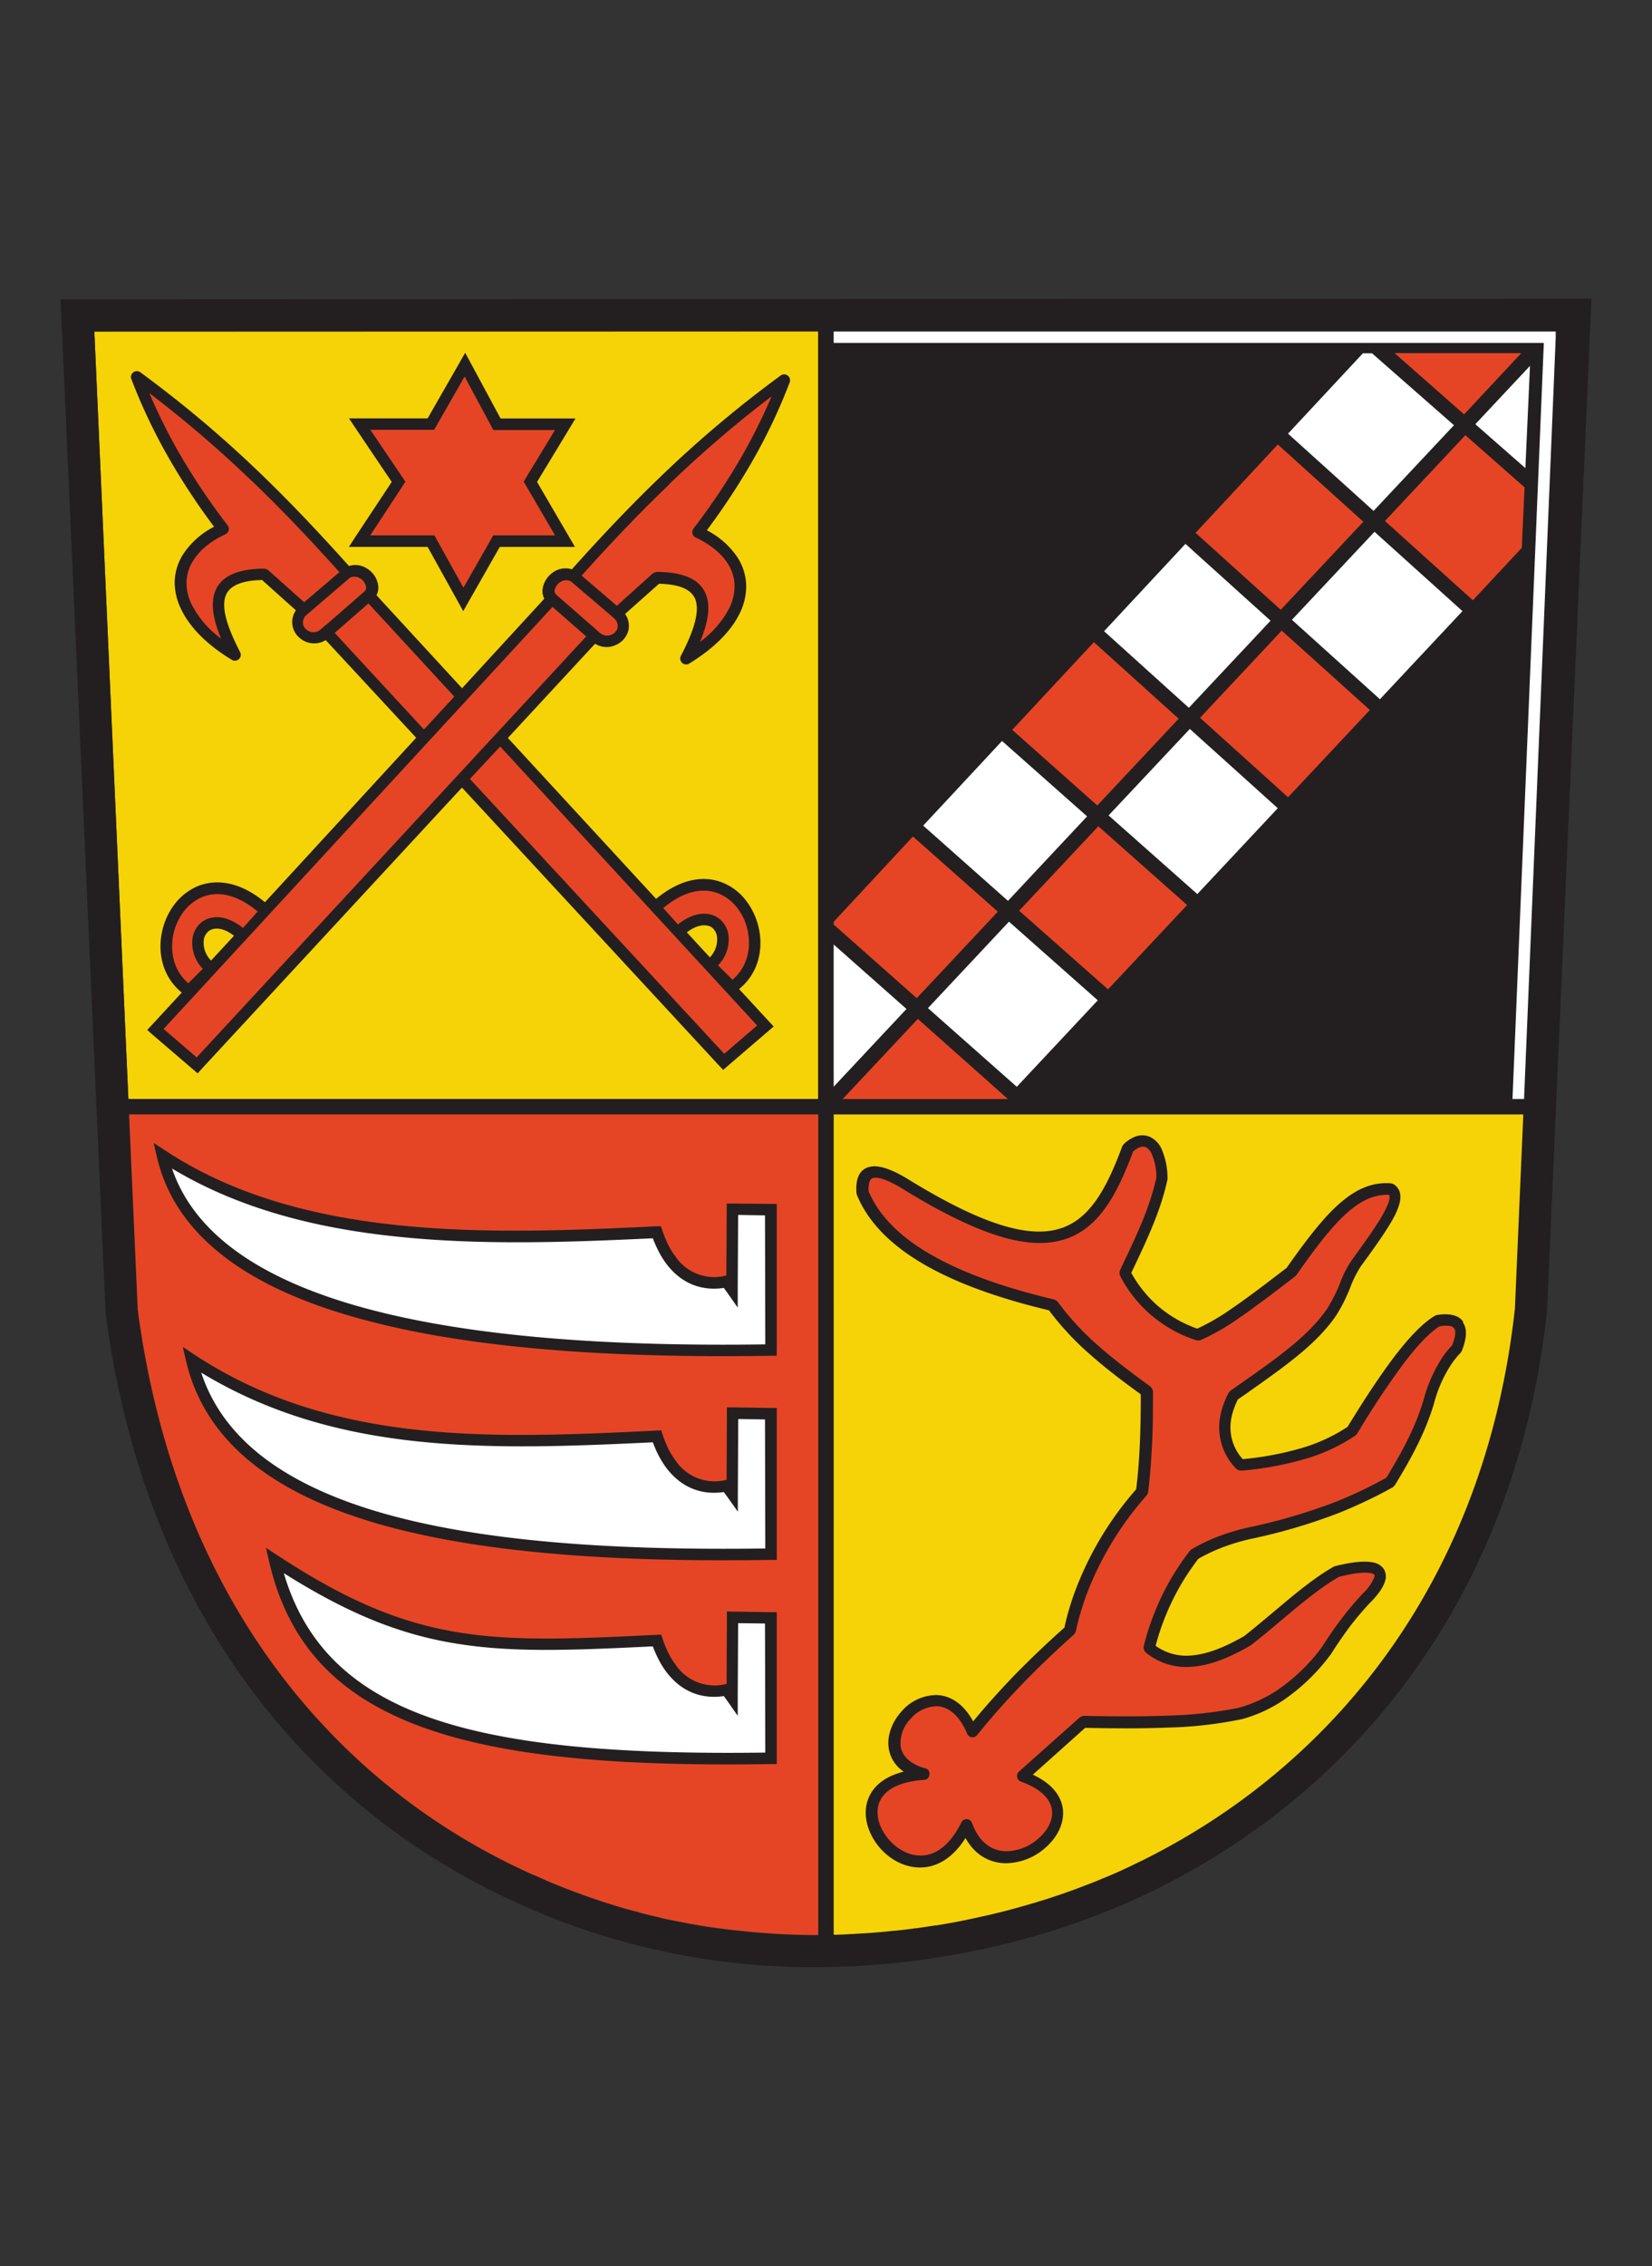
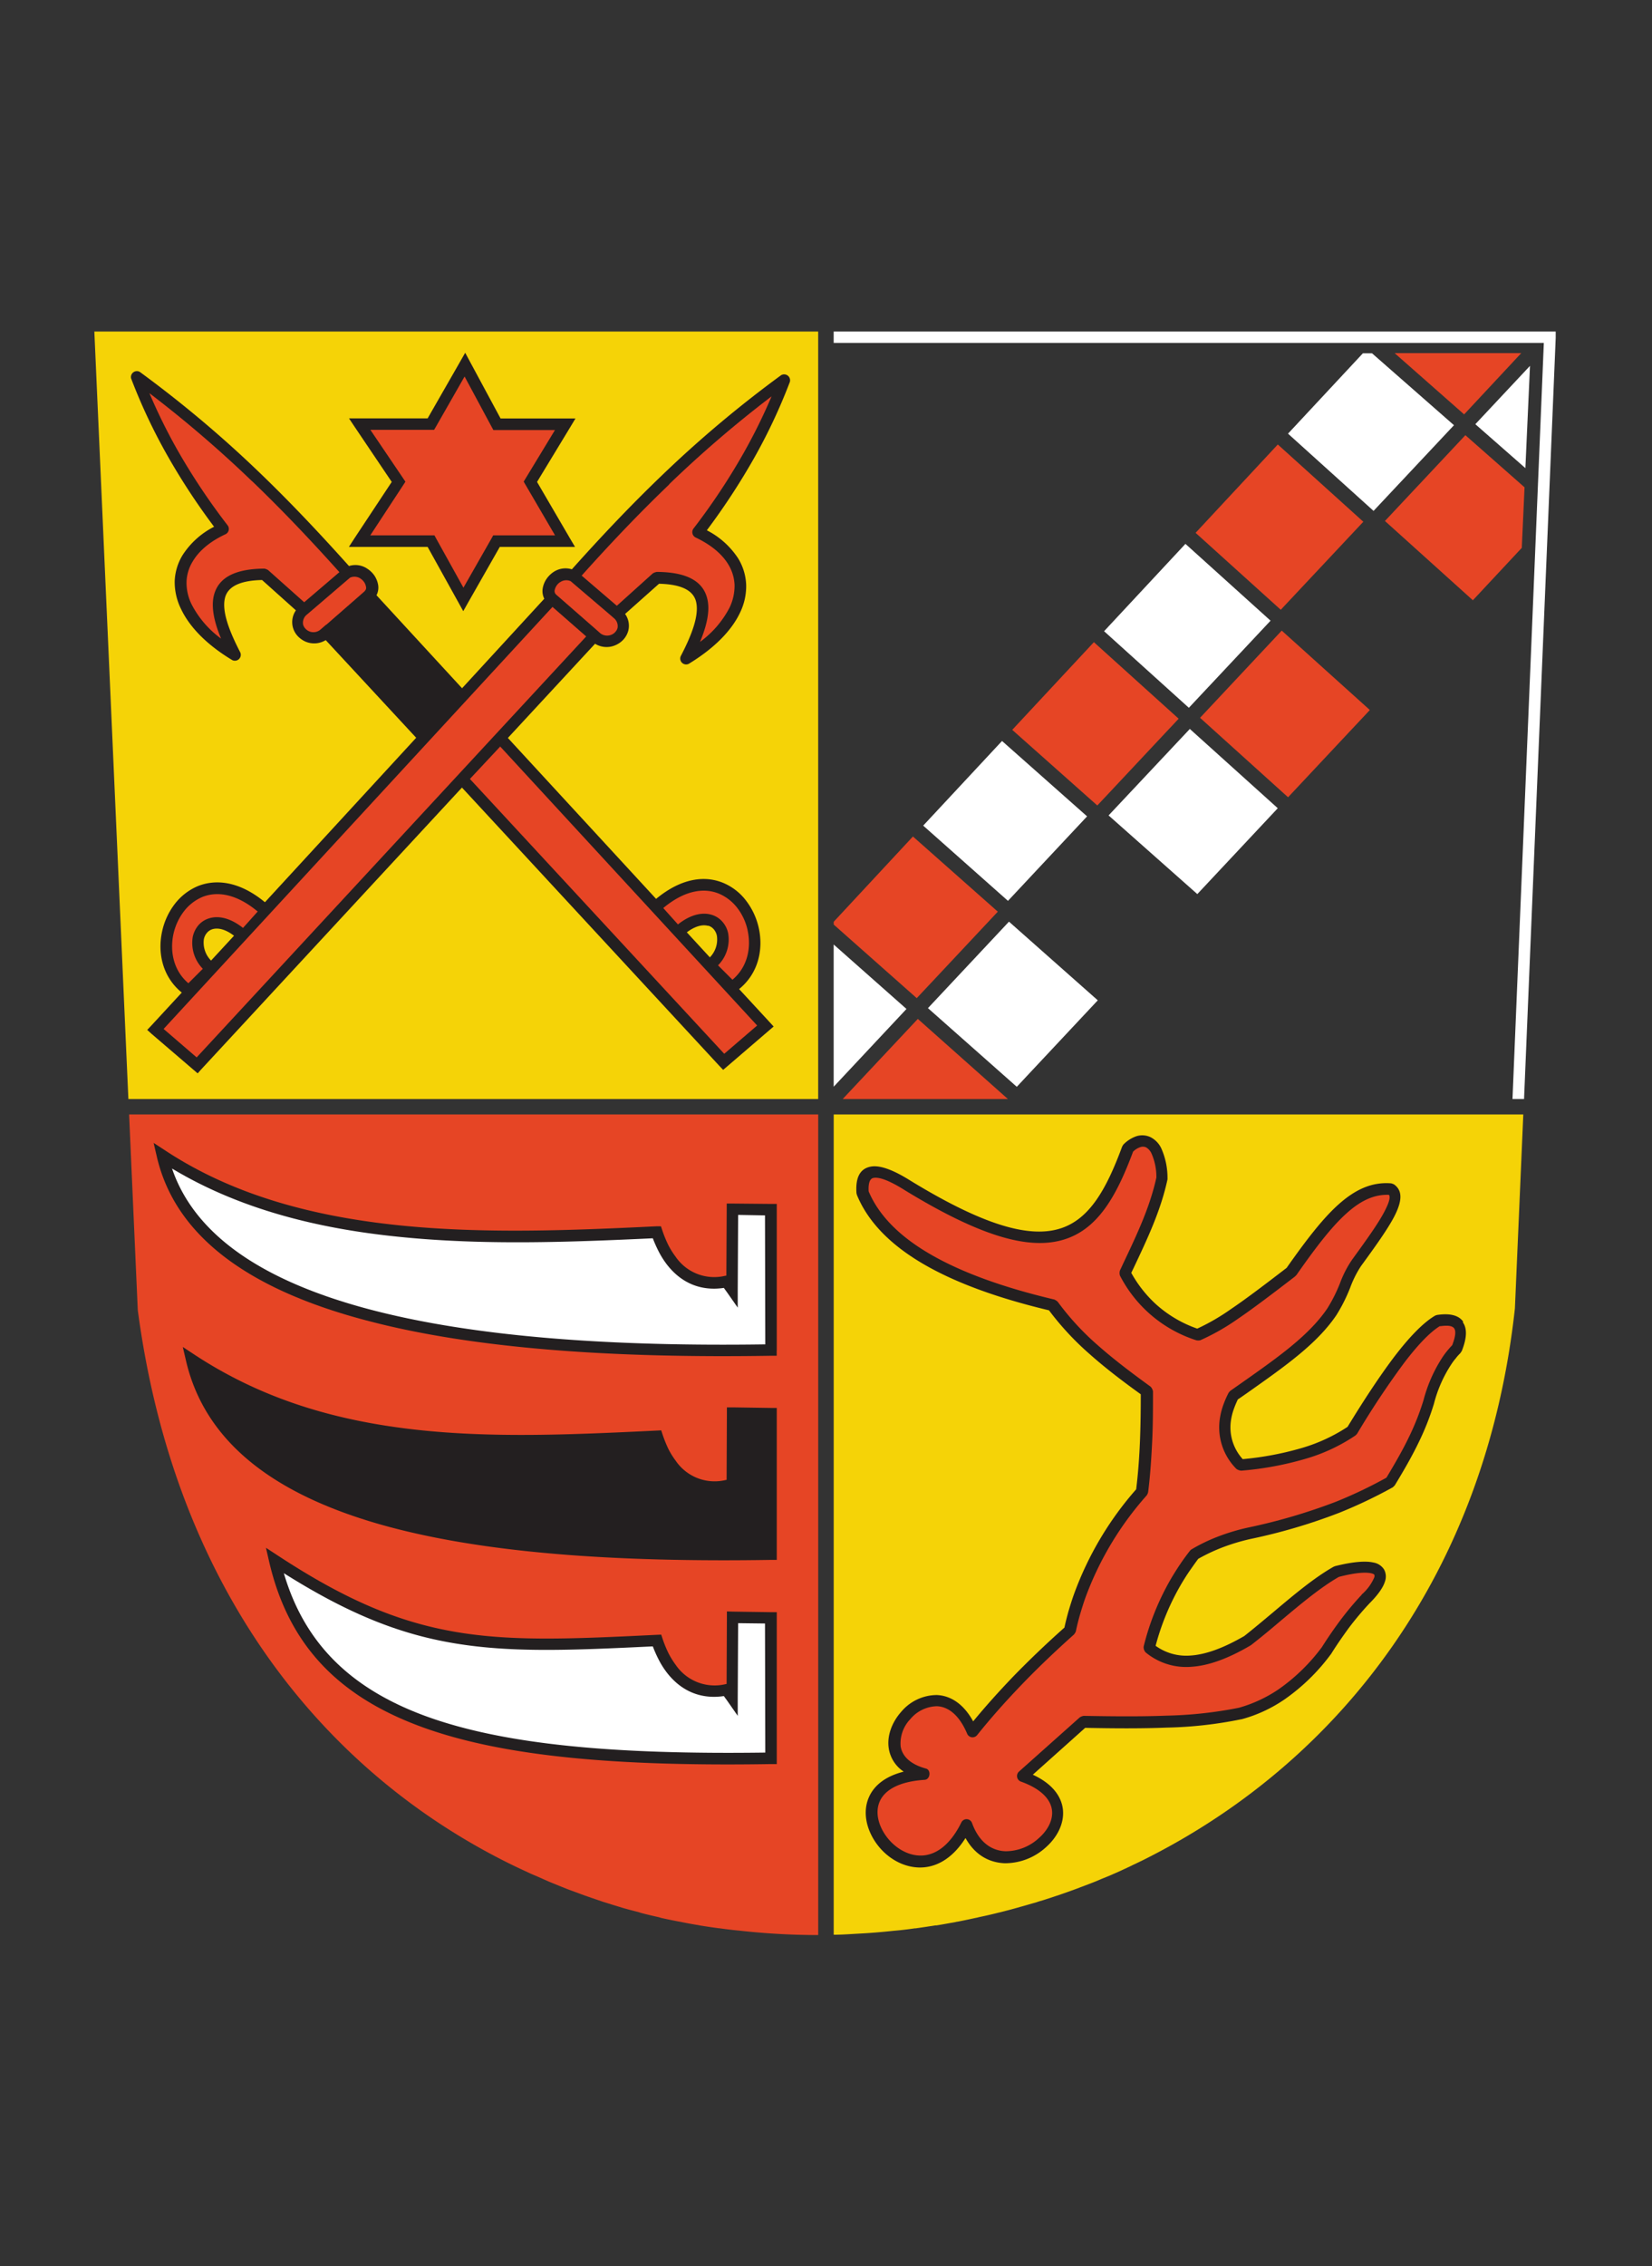
<svg xmlns="http://www.w3.org/2000/svg" viewBox="0 0 458.74 628.84">
  <rect x="0" y="0" width="458.74" height="628.84" fill="#333333" stroke="none" />
  <defs>
    <style>.cls-1{fill:#f5d307;}.cls-2{fill:#231f20;}.cls-3{fill:#fff;}.cls-4{fill:#e64525;}.cls-5{fill:#f46e47;}.cls-6{fill:none;}</style>
  </defs>
  <g id="Ebene_2" data-name="Ebene 2">
    <g id="Ebene_1-2" data-name="Ebene 1">
      <path class="cls-1" d="M227.2,305V92L26.2,92l9.45,213H227.2Z" />
-       <path class="cls-2" d="M16.82,83.08,29.3,364l0,.38c10.67,81.08,54.05,134.27,108.6,161a197.52,197.52,0,0,0,91.42,20.51c32-.45,65.65-8.15,94.3-22.88,54.83-28.12,97.63-81.78,106-159.35v-.29L441.93,82.9l-425.11.17ZM26.2,92l201-.07V305H35.65L26.2,92ZM38.27,363.57l-2.42-54.31H227.21V537a197.44,197.44,0,0,1-22.11-1.13s0,0,0,0c-1.8-.16-3.59-.41-5.38-.66l-.16,0c-1.74-.22-3.49-.51-5.23-.78l-.29-.07c-1.71-.28-3.4-.59-5.09-.92a2.1,2.1,0,0,1-.44-.1c-1.64-.33-3.25-.64-4.89-1-.19-.08-.42-.13-.63-.21-1.56-.35-3.12-.71-4.65-1.1a6.2,6.2,0,0,1-.86-.28c-1.48-.34-3-.76-4.41-1.18-.39-.1-.75-.23-1.13-.34-1.38-.4-2.76-.86-4.12-1.27-.47-.15-1-.33-1.4-.47-1.29-.44-2.56-.86-3.83-1.31-.58-.22-1.16-.42-1.75-.66-1.13-.39-2.3-.83-3.44-1.26l-2.16-.87c-1-.43-2-.8-3-1.23s-1.87-.82-2.8-1.26-1.56-.66-2.33-1c-1.72-.8-3.43-1.58-5.13-2.43-52-25.54-93.31-76.3-103.62-153.8M420.7,363c-8.05,74.05-48.85,125.24-101.09,152q-2.53,1.31-5.12,2.51c-.71.34-1.4.65-2.11,1-1,.49-2.07,1-3.12,1.41s-1.81.77-2.76,1.15-1.69.72-2.54,1.06c-1,.43-2.14.82-3.19,1.22-.73.28-1.45.57-2.18.83-1.19.44-2.37.86-3.57,1.28l-1.85.61c-1.31.47-2.62.88-3.95,1.28-.51.14-1,.32-1.54.49-1.41.39-2.82.83-4.26,1.21-.42.13-.84.23-1.25.36-1.53.43-3.05.82-4.58,1.2-.32.06-.65.16-1,.24-1.6.4-3.21.76-4.83,1.1a4.79,4.79,0,0,1-.75.17c-1.69.36-3.38.72-5.07,1.05a2.59,2.59,0,0,0-.54.11c-1.75.31-3.52.64-5.31.9l-.33.07c-1.8.26-3.62.55-5.44.79h-.21c-1.84.28-3.69.49-5.54.66a.12.12,0,0,1-.1,0c-1.87.2-3.74.38-5.64.53h0l-5.64.36c-1.88.1-3.75.18-5.62.23h0V309.26H423L420.7,363Z" />
      <path class="cls-2" d="M219.33,106a1.65,1.65,0,0,0-2.44-1.87,322.24,322.24,0,0,0-33.3,28c-8.65,8.29-16.86,17-24.79,25.86a6,6,0,0,0-5.09.74,7.39,7.39,0,0,0-2,2,6.74,6.74,0,0,0-1,2.49,4.74,4.74,0,0,0,.43,2.94L128.31,191l-23.76-25.81a4.67,4.67,0,0,0,.44-2.94,6.8,6.8,0,0,0-1-2.49,7,7,0,0,0-2-1.94,5.86,5.86,0,0,0-5.08-.74c-8-8.92-16.14-17.57-24.79-25.88a322.36,322.36,0,0,0-33.31-28A1.65,1.65,0,0,0,36.4,105a155.77,155.77,0,0,0,10.05,21.36,184.8,184.8,0,0,0,13,19.82,22.49,22.49,0,0,0-8.74,7.86,14.92,14.92,0,0,0-2.2,7.26A16.87,16.87,0,0,0,50.27,169c2.32,4.9,7,9.84,14.21,14.18a1.64,1.64,0,0,0,2.25-2.11c-3.11-6-5.05-11.23-4.32-14.86.61-3.12,3.65-5.1,10.36-5.25l9.4,8.42a5.68,5.68,0,0,0,.42,7.05,6.66,6.66,0,0,0,2.16,1.59,6.12,6.12,0,0,0,5.7-.38l25.12,27.1-42,45.64c-7-5.79-13.54-6.51-18.61-4.48A15.85,15.85,0,0,0,48.43,251,19.11,19.11,0,0,0,45,258.57c-1.29,5.95.18,12.58,5.48,16.88L42,284.63l-1.12,1.18,1.25,1.13,11.59,9.93,1.17,1,1-1.12,72.39-78.19,71.47,77.23,1.06,1.11,1.17-1,11.59-9.95,1.26-1.08-1.13-1.23-8.46-9.16c5.3-4.3,6.77-10.9,5.48-16.86a19.27,19.27,0,0,0-3.45-7.55,15.44,15.44,0,0,0-6.49-5.08c-5.07-2.08-11.57-1.34-18.59,4.46l-41.16-44.66,24.21-26.14A6.11,6.11,0,0,0,171,179a6.46,6.46,0,0,0,2.17-1.57,6,6,0,0,0,1.29-2.38,5.62,5.62,0,0,0-.88-4.67L183,162c6.7.15,9.74,2.11,10.35,5.25.73,3.63-1.2,8.87-4.32,14.84a1.64,1.64,0,0,0,2.23,2.13c7.2-4.38,11.91-9.28,14.23-14.18a16.72,16.72,0,0,0,1.71-7.71A15.1,15.1,0,0,0,205,155a22.75,22.75,0,0,0-8.72-7.84,189,189,0,0,0,13-19.82A155.78,155.78,0,0,0,219.33,106M196.64,256.88a3.15,3.15,0,0,1,1.56,1,4,4,0,0,1,.87,1.8,7.09,7.09,0,0,1-1.95,6l-6.4-6.95c2.4-1.79,4.43-2.22,5.92-1.79M65,259.66l-6.39,6.91a7.06,7.06,0,0,1-2-5.93,3.87,3.87,0,0,1,.88-1.79,3.16,3.16,0,0,1,1.56-1c1.49-.43,3.54,0,5.91,1.81" />
      <path class="cls-2" d="M149.13,133.74l9.21-15.18,1.46-2.43H157l-18,0-8.46-15.7-1.36-2.54-1.43,2.51-9,15.7-18.84,0h-3l1.67,2.5,10.2,15.14L98.49,149.29l-1.61,2.49h21.87l8.51,15.34,1.38,2.49,1.39-2.47,8.75-15.36h20.9l-1.42-2.4-9.13-15.64Z" />
      <path class="cls-1" d="M423,309.27H231.51V536.91h0c1.88,0,3.74-.12,5.62-.23s3.77-.2,5.64-.36h.05c1.87-.15,3.75-.33,5.62-.53a.13.13,0,0,0,.1,0q2.76-.25,5.54-.66h.23c1.8-.25,3.6-.53,5.42-.81l.35,0c1.77-.29,3.54-.62,5.28-.93a2.69,2.69,0,0,1,.54-.1c1.7-.33,3.39-.69,5.08-1.06a4.67,4.67,0,0,0,.74-.17c1.62-.34,3.24-.7,4.85-1.1.33-.08.67-.18,1-.24,1.52-.38,3.05-.78,4.56-1.2l1.26-.36c1.42-.38,2.84-.82,4.27-1.21.51-.17,1-.35,1.55-.48,1.3-.41,2.62-.83,3.93-1.28l1.84-.62c1.19-.41,2.39-.84,3.59-1.28.72-.26,1.45-.56,2.18-.82,1.05-.41,2.12-.8,3.19-1.23.86-.34,1.69-.72,2.54-1.06s1.86-.74,2.74-1.15c1.07-.45,2.09-.92,3.12-1.41.72-.33,1.42-.64,2.11-1,1.74-.82,3.45-1.64,5.13-2.52,52.24-26.8,93-78,101.09-152L423,309.27Z" />
      <path class="cls-2" d="M406.32,366.79c-1.28-1.82-3.74-2.39-7.22-1.88-.08,0-.52.16-.6.2-3.28,1.93-7.08,5.86-11.25,11.3-4,5.28-8.41,11.95-13.05,19.56a47.1,47.1,0,0,1-12.54,5.82,86.13,86.13,0,0,1-16.57,3.14,13.08,13.08,0,0,1-3.26-10.8,16.57,16.57,0,0,1,.72-2.92,28,28,0,0,1,1.18-2.85c.82-.54,1.61-1.11,2.38-1.64,10.88-7.67,19.59-13.78,25-21.77l0,0a45.92,45.92,0,0,0,3.81-7.58,29.44,29.44,0,0,1,3-6c4.08-5.59,7.36-10.18,9.21-13.7,2.21-4.25,2.46-7.24-.05-9a5,5,0,0,0-.77-.28c-5.32-.43-9.95,1.67-14.67,5.9-4.46,4-9,9.95-14.36,17.56-6.82,5.24-11.62,8.85-15.57,11.51a58.81,58.81,0,0,1-9.25,5.35A33.59,33.59,0,0,1,321.06,362a34.26,34.26,0,0,1-6.92-8.77c.19-.36.33-.71.51-1.05,4-8.46,7.68-16.21,9.55-24.9,0,0,0-.33,0-.36a20,20,0,0,0-1.73-8.25,6.64,6.64,0,0,0-3-3.1,5.4,5.4,0,0,0-3.92-.25,9.28,9.28,0,0,0-3.59,2.3,5.17,5.17,0,0,0-.36.59c-4.44,12-9.21,20.45-17.6,22.84-8.56,2.46-21.15-1.17-41.16-13.39-4.76-3-8.4-4.32-10.87-3.94-3.09.49-4.45,2.94-4.14,7.38,0,.05.12.46.12.5,3.11,7.58,9.49,14,18.72,19.33,8.95,5.17,20.62,9.36,34.62,12.7a79.21,79.21,0,0,0,11.33,12.18c4.26,3.78,9,7.41,14.16,11.12,0,4.26-.05,8.62-.23,13.06s-.51,9-1.05,13.31a91.23,91.23,0,0,0-17.23,29v0c-.62,1.73-1.15,3.45-1.64,5.11-.39,1.44-.76,2.88-1.05,4.26-5.1,4.54-9.76,9-14.16,13.52-3.9,4.07-7.62,8.18-11.18,12.51-2.8-5.08-6.47-7.16-10.11-7.31a13,13,0,0,0-9.89,4.67c-2.52,2.84-4,6.63-3.44,10.16a9.47,9.47,0,0,0,4.15,6.43c-5.21,1.31-8.24,3.92-9.62,7-1.87,4.14-.76,9,2,12.88s7.16,6.62,11.91,6.72c4.41.09,9.07-2.18,12.87-8.18,2.69,4.84,6.69,6.83,10.87,7a16.85,16.85,0,0,0,11.49-4.46c3.18-2.83,5.15-6.72,4.67-10.62-.46-3.52-2.92-7-8.34-9.49l14.54-13c7.64.15,15.39.22,22.68-.07a114.07,114.07,0,0,0,20.64-2.31h.09a39.13,39.13,0,0,0,12-5.55,55.26,55.26,0,0,0,12.76-12.43l.09-.11c1.54-2.46,3.19-4.85,4.93-7.23a83.65,83.65,0,0,1,5.76-6.85c2.24-2.23,3.78-4.34,4.3-6.08a4.06,4.06,0,0,0-.27-3.35,4.34,4.34,0,0,0-2.94-1.9c-2.13-.49-5.59-.26-10.64,1l-.4.16c-5.43,3.07-11,7.77-16.64,12.51-2.79,2.34-5.61,4.7-8.17,6.72-5.8,3.36-10.7,5.14-14.91,5.42a14.54,14.54,0,0,1-9.72-2.7,68.49,68.49,0,0,1,7.3-17.44c.71-1.18,1.45-2.36,2.24-3.49s1.52-2.17,2.29-3.2a49.69,49.69,0,0,1,6.27-3,56.18,56.18,0,0,1,8.45-2.56,157.2,157.2,0,0,0,24.58-7.28,132.9,132.9,0,0,0,14.7-7,4.19,4.19,0,0,0,.6-.59c2.67-4.39,4.82-8.16,6.59-11.83a72.41,72.41,0,0,0,4.26-10.76l0,0a36.39,36.39,0,0,1,4.81-10.94,15.16,15.16,0,0,1,1.26-1.69,11.88,11.88,0,0,1,1.31-1.47h0c0-.05.33-.51.36-.56,1.45-3.66,1.51-6.28.27-8" />
      <path class="cls-3" d="M231.5,301.58V262.11L251.72,280Z" />
      <path class="cls-3" d="M304.84,277.6l-22.49,24-24.67-21.83,22.5-24Z" />
      <path class="cls-3" d="M354.82,224.29l-22.34,23.83-24.64-21.83,22.56-24,24.42,22Z" />
-       <path class="cls-3" d="M406.09,169.61l-22.9,24.44L358.75,172l22.93-24.42,24.41,22Z" />
      <path class="cls-3" d="M409.68,117.72l13.9,12.19,1.28-28.38-15.18,16.19Z" />
      <path class="cls-4" d="M149.33,520.8l2.84,1.26c1,.43,2,.82,3,1.23l2.16.87c1.14.44,2.3.85,3.46,1.28.59.23,1.15.42,1.74.64,1.26.44,2.53.88,3.82,1.31.46.15.92.33,1.39.47,1.37.42,2.77.87,4.15,1.28.36.1.74.23,1.1.34,1.47.42,2.95.81,4.41,1.17a6.26,6.26,0,0,0,.87.28c1.55.4,3.11.77,4.65,1.11.22.07.43.12.66.2,1.61.36,3.23.69,4.85,1l.48.08c1.67.35,3.37.66,5.06.93l.29.07c1.74.28,3.48.54,5.25.78a1.55,1.55,0,0,0,.15,0c1.79.26,3.57.47,5.36.65a.1.1,0,0,0,.06,0A199.76,199.76,0,0,0,227.21,537V309.28H35.85l2.41,54.3c10.31,77.47,51.66,128.25,103.61,153.79,1.71.84,3.41,1.62,5.15,2.43.75.35,1.55.67,2.31,1" />
      <path class="cls-4" d="M145.41,133.68l.49-.82,8.21-13.52-16.16,0H137l-.46-.85-7.53-14-8,14-.47.8-.91,0H102.85L112,132.81l.58.87-.58.89-9.18,14,16.89,0h.93l.45.83,7.6,13.69,7.82-13.71.44-.81h17.18l-8.23-14.09-.47-.81Z" />
      <path class="cls-4" d="M207.63,258.28a15.52,15.52,0,0,0-2.87-6.29,12.65,12.65,0,0,0-5.14-4c-4.08-1.67-9.43-1-15.44,4l4.08,4.55c3.52-2.8,6.77-3.42,9.26-2.7a6.31,6.31,0,0,1,3.08,1.95,6.92,6.92,0,0,1,1.61,3.26,10.16,10.16,0,0,1-2.82,8.84l4,4c4.14-3.46,5.27-8.79,4.23-13.61" />
      <path class="cls-4" d="M279.89,305H234l20.87-22.24Z" />
-       <path class="cls-4" d="M329.64,251.16l-21.95,23.4L283,252.73l22-23.42,24.65,21.85Z" />
      <path class="cls-4" d="M380.35,197.08l-22.67,24.17L333.24,199.2,355.92,175l24.43,22Z" />
      <path class="cls-4" d="M423.35,135.24l-.77,16.8L409,166.58l-24.42-22,22.34-23.81Z" />
      <path class="cls-4" d="M387.33,98.05,406.57,115,422.43,98l-35.1,0Z" />
      <path class="cls-4" d="M332,147.87l22.83-24.52,23.75,21.44-22.93,24.43L332,147.87Z" />
      <path class="cls-4" d="M281.07,202.56l22.69-24.35,23.54,21.24-22.59,24.08-23.64-21Z" />
      <path class="cls-4" d="M231.51,255.8l22-23.66L277.08,253l-22.51,24-23.06-20.42Z" />
      <path class="cls-4" d="M399.84,368c-2.85,1.76-6.24,5.36-10,10.31a234.66,234.66,0,0,0-13,19.59s-.4.43-.45.46a49.15,49.15,0,0,1-13.71,6.43,89.4,89.4,0,0,1-18,3.34,2.84,2.84,0,0,1-1.32-.47,16.27,16.27,0,0,1-4.61-14.05,19.46,19.46,0,0,1,.85-3.45,27.55,27.55,0,0,1,1.56-3.63,4.61,4.61,0,0,1,.51-.58l2.67-1.87c10.63-7.47,19.14-13.45,24.26-21a43,43,0,0,0,3.51-7,29.56,29.56,0,0,1,3.41-6.59l0,0c4-5.51,7.23-10,8.95-13.32,1.2-2.31,1.69-3.86,1.23-4.59-4.12-.16-7.86,1.61-11.74,5.1-4.29,3.83-8.73,9.69-14,17.22a1.76,1.76,0,0,0-.34.33c-7.1,5.45-12,9.14-15.94,11.81a61.82,61.82,0,0,1-10.36,5.89,2.53,2.53,0,0,1-1.16,0A36.23,36.23,0,0,1,311,354a2.37,2.37,0,0,1,0-1.44c.29-.61.56-1.18.83-1.78,3.9-8.22,7.48-15.76,9.28-24a16,16,0,0,0-1.36-6.69,3.7,3.7,0,0,0-1.51-1.69,2.2,2.2,0,0,0-1.6-.05,5.14,5.14,0,0,0-2,1.25c-4.74,12.73-10,21.76-19.57,24.5s-22.84-1-43.73-13.75l0,0c-4.1-2.59-7-3.74-8.71-3.48-1.08.16-1.54,1.41-1.42,3.74,2.87,6.8,8.73,12.61,17.24,17.52,8.81,5.09,20.37,9.21,34.34,12.51a3.44,3.44,0,0,1,.93.62,74,74,0,0,0,11.22,12.15c4.36,3.85,9.26,7.56,14.55,11.39a2.56,2.56,0,0,1,.68,1.31c0,4.54,0,9.29-.23,14s-.54,9.47-1.12,14a2.76,2.76,0,0,1-.39.87,88.77,88.77,0,0,0-17,28.32v0c-.6,1.69-1.1,3.32-1.56,4.89s-.82,3.1-1.13,4.57v0a3.34,3.34,0,0,1-.53.85c-5.13,4.59-9.87,9.09-14.31,13.7s-8.62,9.28-12.6,14.25a1.63,1.63,0,0,1-2.72-.4c-2.28-5.42-5.41-7.55-8.4-7.66a9.86,9.86,0,0,0-7.39,3.57,9.73,9.73,0,0,0-2.69,7.59c.41,2.54,2.48,4.9,7,6.13,1.51.37,1.25,3-.31,3.13-7.3.47-11.1,2.9-12.47,5.93s-.42,6.7,1.76,9.71,5.68,5.3,9.36,5.37c3.92.1,8.17-2.39,11.53-9.21a1.61,1.61,0,0,1,2.94.16c2,5.53,5.58,7.74,9.33,7.86a13.65,13.65,0,0,0,9.25-3.66c2.44-2.15,4-5,3.62-7.82s-2.85-5.8-8.68-7.87a1.66,1.66,0,0,1-.51-2.72l16.92-15.08a2.85,2.85,0,0,1,1.09-.42c7.79.14,15.67.23,23.12-.06a114.67,114.67,0,0,0,20-2.19,38,38,0,0,0,11-5.12,52,52,0,0,0,12-11.67c1.57-2.47,3.23-4.92,5.06-7.37a83.55,83.55,0,0,1,6-7.18l0-.07a13.2,13.2,0,0,0,3.49-4.72,1.18,1.18,0,0,0,.05-.75c-.09-.17-.38-.33-.9-.44-1.66-.36-4.54-.14-8.95,1-5.08,2.9-10.54,7.48-16,12.05-2.72,2.31-5.45,4.59-8.33,6.83a1.73,1.73,0,0,0-.2.14c-6.3,3.7-11.7,5.63-16.42,5.93a17.65,17.65,0,0,1-12.73-4,2.15,2.15,0,0,1-.54-1.63,71.48,71.48,0,0,1,7.89-19.31c.75-1.24,1.53-2.48,2.34-3.67s1.69-2.4,2.64-3.6h0v0l0,0a1.88,1.88,0,0,1,.4-.36,47.86,47.86,0,0,1,6.95-3.4,57.52,57.52,0,0,1,8.95-2.7A159.89,159.89,0,0,0,371,416.74a125.81,125.81,0,0,0,14-6.67c2.54-4.23,4.59-7.82,6.22-11.21a71.26,71.26,0,0,0,4.07-10.28,40.34,40.34,0,0,1,5.25-11.9,21.2,21.2,0,0,1,1.41-1.9c.42-.51.85-1,1.31-1.48.92-2.37,1.08-3.92.54-4.67s-1.82-.86-3.89-.59" />
      <path class="cls-4" d="M69.91,133.47a326.7,326.7,0,0,0-28.42-24.36,155.4,155.4,0,0,0,7.75,15.72,181.3,181.3,0,0,0,14,21,1.64,1.64,0,0,1-.58,2.41c-4.32,2-7.37,4.59-9.11,7.51a11.55,11.55,0,0,0-1.75,5.7,13.52,13.52,0,0,0,1.4,6.25,27.22,27.22,0,0,0,8.19,9.52c-1.84-4.39-2.72-8.36-2.09-11.58,1-4.8,5.08-7.78,14.1-7.84a2.92,2.92,0,0,1,1.07.42l10,8.91,9.78-8.35c-7.77-8.67-15.81-17.16-24.29-25.29" />
      <path class="cls-4" d="M90.63,173.36l9.36-8.17,1.29-1.14,0-.05a1.15,1.15,0,0,0,.35-1.18,3.29,3.29,0,0,0-.49-1.24,4,4,0,0,0-1.07-1.05,3,3,0,0,0-2.87-.22l-1.07.91-9.49,8.13-1.47,1.25a2.86,2.86,0,0,0-1,2.74,2.64,2.64,0,0,0,.6,1.07,3,3,0,0,0,4.19.33l1.6-1.38Z" />
-       <path class="cls-4" d="M102.31,167.46l-9.37,8.18,24.79,26.8,8.42-9.12Z" />
      <path class="cls-4" d="M201.11,292.44l9.14-7.85L138.9,207.17l-8.41,9Z" />
      <path class="cls-4" d="M52.32,272.85l4-4A10.27,10.27,0,0,1,53.52,260a7.45,7.45,0,0,1,1.6-3.26,6.4,6.4,0,0,1,3.08-1.93c2.49-.73,5.74-.1,9.28,2.7l4.08-4.55c-6-5-11.36-5.69-15.46-4A12.8,12.8,0,0,0,51,253a16.13,16.13,0,0,0-2.86,6.3c-1,4.85.09,10.14,4.22,13.6" />
      <path class="cls-4" d="M45.46,285.57l9.15,7.87L162.78,176.62l-9.36-8.19-108,117.13Z" />
      <path class="cls-4" d="M169.05,170.31l-9.51-8.11-1.06-.91a3,3,0,0,0-2.86.22,3.17,3.17,0,0,0-1.06,1,3.5,3.5,0,0,0-.53,1.24,1.28,1.28,0,0,0,.35,1.2l.06.07,1.28,1.11,9.39,8.2,1.58,1.4a3.07,3.07,0,0,0,3.13.4,2.8,2.8,0,0,0,1.08-.79,2.65,2.65,0,0,0,.58-1.05,2.86,2.86,0,0,0-1-2.74l-1.47-1.27Z" />
      <path class="cls-4" d="M185.81,134.46c-8.49,8.13-16.52,16.6-24.29,25.28l9.77,8.37,10-9a3.39,3.39,0,0,1,1.1-.4c9,.05,13.13,3,14.1,7.84.64,3.21-.26,7.17-2.1,11.58a27.4,27.4,0,0,0,8.2-9.51,14,14,0,0,0,1.39-6.26,11.78,11.78,0,0,0-1.74-5.72c-1.75-2.9-4.8-5.46-9.11-7.5a1.66,1.66,0,0,1-.58-2.43,178.88,178.88,0,0,0,13.95-21,156.56,156.56,0,0,0,7.76-15.72,323.62,323.62,0,0,0-28.43,24.38" />
      <path class="cls-3" d="M357.67,120.34l20.78-22.29H381L403.75,118l-22.33,23.78-23.75-21.43Z" />
      <path class="cls-3" d="M306.59,175.17l22.59-24.24,23.64,21.32-22.69,24.17-23.54-21.25Z" />
      <path class="cls-3" d="M256.37,229.11l21.88-23.48,23.62,20.92L279.9,250l-23.53-20.87Z" />
      <path class="cls-2" d="M215.7,487.92l0-38.94V447.4l-1.58,0-10.65-.16-1.62-.05,0,1.62-.08,18.5-.33.07a13.07,13.07,0,0,1-13.8-5.35,23.24,23.24,0,0,1-2-3.22,33.27,33.27,0,0,1-1.64-4l-.39-1.18-1.22.05c-23.19,1.14-40,1.89-55.73-.78s-30.38-8.67-49.47-21.19l-3.34-2.18.9,3.9C80,456,93.41,470.4,116.45,479c22.7,8.48,54.77,11.24,97.67,10.55h1.58v-1.61Z" />
      <path class="cls-3" d="M212.51,486.37l-.08-35.83-7.46-.09-.11,20.71,0,5L202,472.06l-1-1.38c-6.22.93-11.84-1.23-16-6.75a23.71,23.71,0,0,1-2.27-3.72,34.13,34.13,0,0,1-1.45-3.32c-22.76,1.1-39.41,1.79-55.23-.88-15.16-2.54-29.38-8.18-47.23-19.43C84.46,455.76,97,468.3,117.55,476c22,8.21,53.19,10.93,95,10.36" />
      <path class="cls-2" d="M215.7,374.67l0-39v-1.57l-1.58,0L203.42,334l-1.62,0,0,1.62L201.7,354l-.33.05a13,13,0,0,1-13.8-5.35,21.46,21.46,0,0,1-2-3.21,32.79,32.79,0,0,1-1.64-4l-.39-1.18-1.22,0c-23.24,1.13-47.88,2.15-71.39-.26S65,331.84,46,319.35l-3.34-2.18.91,3.91C48.88,343.77,70.16,358,101,366.24c30.44,8.21,70.25,10.69,113.1,10l1.58,0v-1.57Z" />
      <path class="cls-3" d="M212.51,373.08l-.08-35.8-7.46-.13-.11,20.73,0,5L202,358.79l-1-1.38c-6.22.93-11.84-1.21-16-6.74a24.19,24.19,0,0,1-2.27-3.72,35,35,0,0,1-1.45-3.31c-23,1.08-47.26,2-70.69-.43-22.49-2.28-44.09-7.67-62.82-18.93,6.5,19.08,26.23,31.39,54.07,38.88,29.75,8,68.63,10.53,110.65,9.92" />
      <path class="cls-5" d="M330.56,430.32v0h0v0h0s.06,0,.06,0Z" />
      <path class="cls-5" d="M330.5,430.39l0,0Z" />
      <path class="cls-3" d="M231.5,92H432l0,1.73L423.21,305H420l8.7-209.84H231.5V92Z" />
      <path class="cls-2" d="M215.7,431.3l0-39v-1.58l-1.58,0-10.65-.16-1.62,0,0,1.61-.08,18.5-.33.07a13.08,13.08,0,0,1-13.8-5.36,22.41,22.41,0,0,1-2-3.2,35.55,35.55,0,0,1-1.64-4.05l-.39-1.19-1.22.06c-23.22,1.13-45.82,2.15-67.33-.29S73.14,388.49,54.1,376l-3.34-2.2.91,3.9c5.32,22.67,24.57,36.87,53.38,45.19,28.44,8.19,66.22,10.69,109.07,10h1.58V431.3Z" />
-       <path class="cls-3" d="M212.51,429.72l-.08-35.81L205,393.8l-.11,20.71,0,5L202,415.44l-1-1.38c-6.22.92-11.84-1.24-16-6.75a25.19,25.19,0,0,1-2.27-3.72c-.52-1-1-2.15-1.45-3.33-22.91,1.09-45.21,2-66.65-.4-20.56-2.3-40.25-7.7-58.75-18.94,6.27,19.09,24.11,31.39,50,38.89,27.74,8,64.62,10.51,106.58,9.91" />
      <rect class="cls-6" width="458.74" height="628.84" />
    </g>
  </g>
</svg>